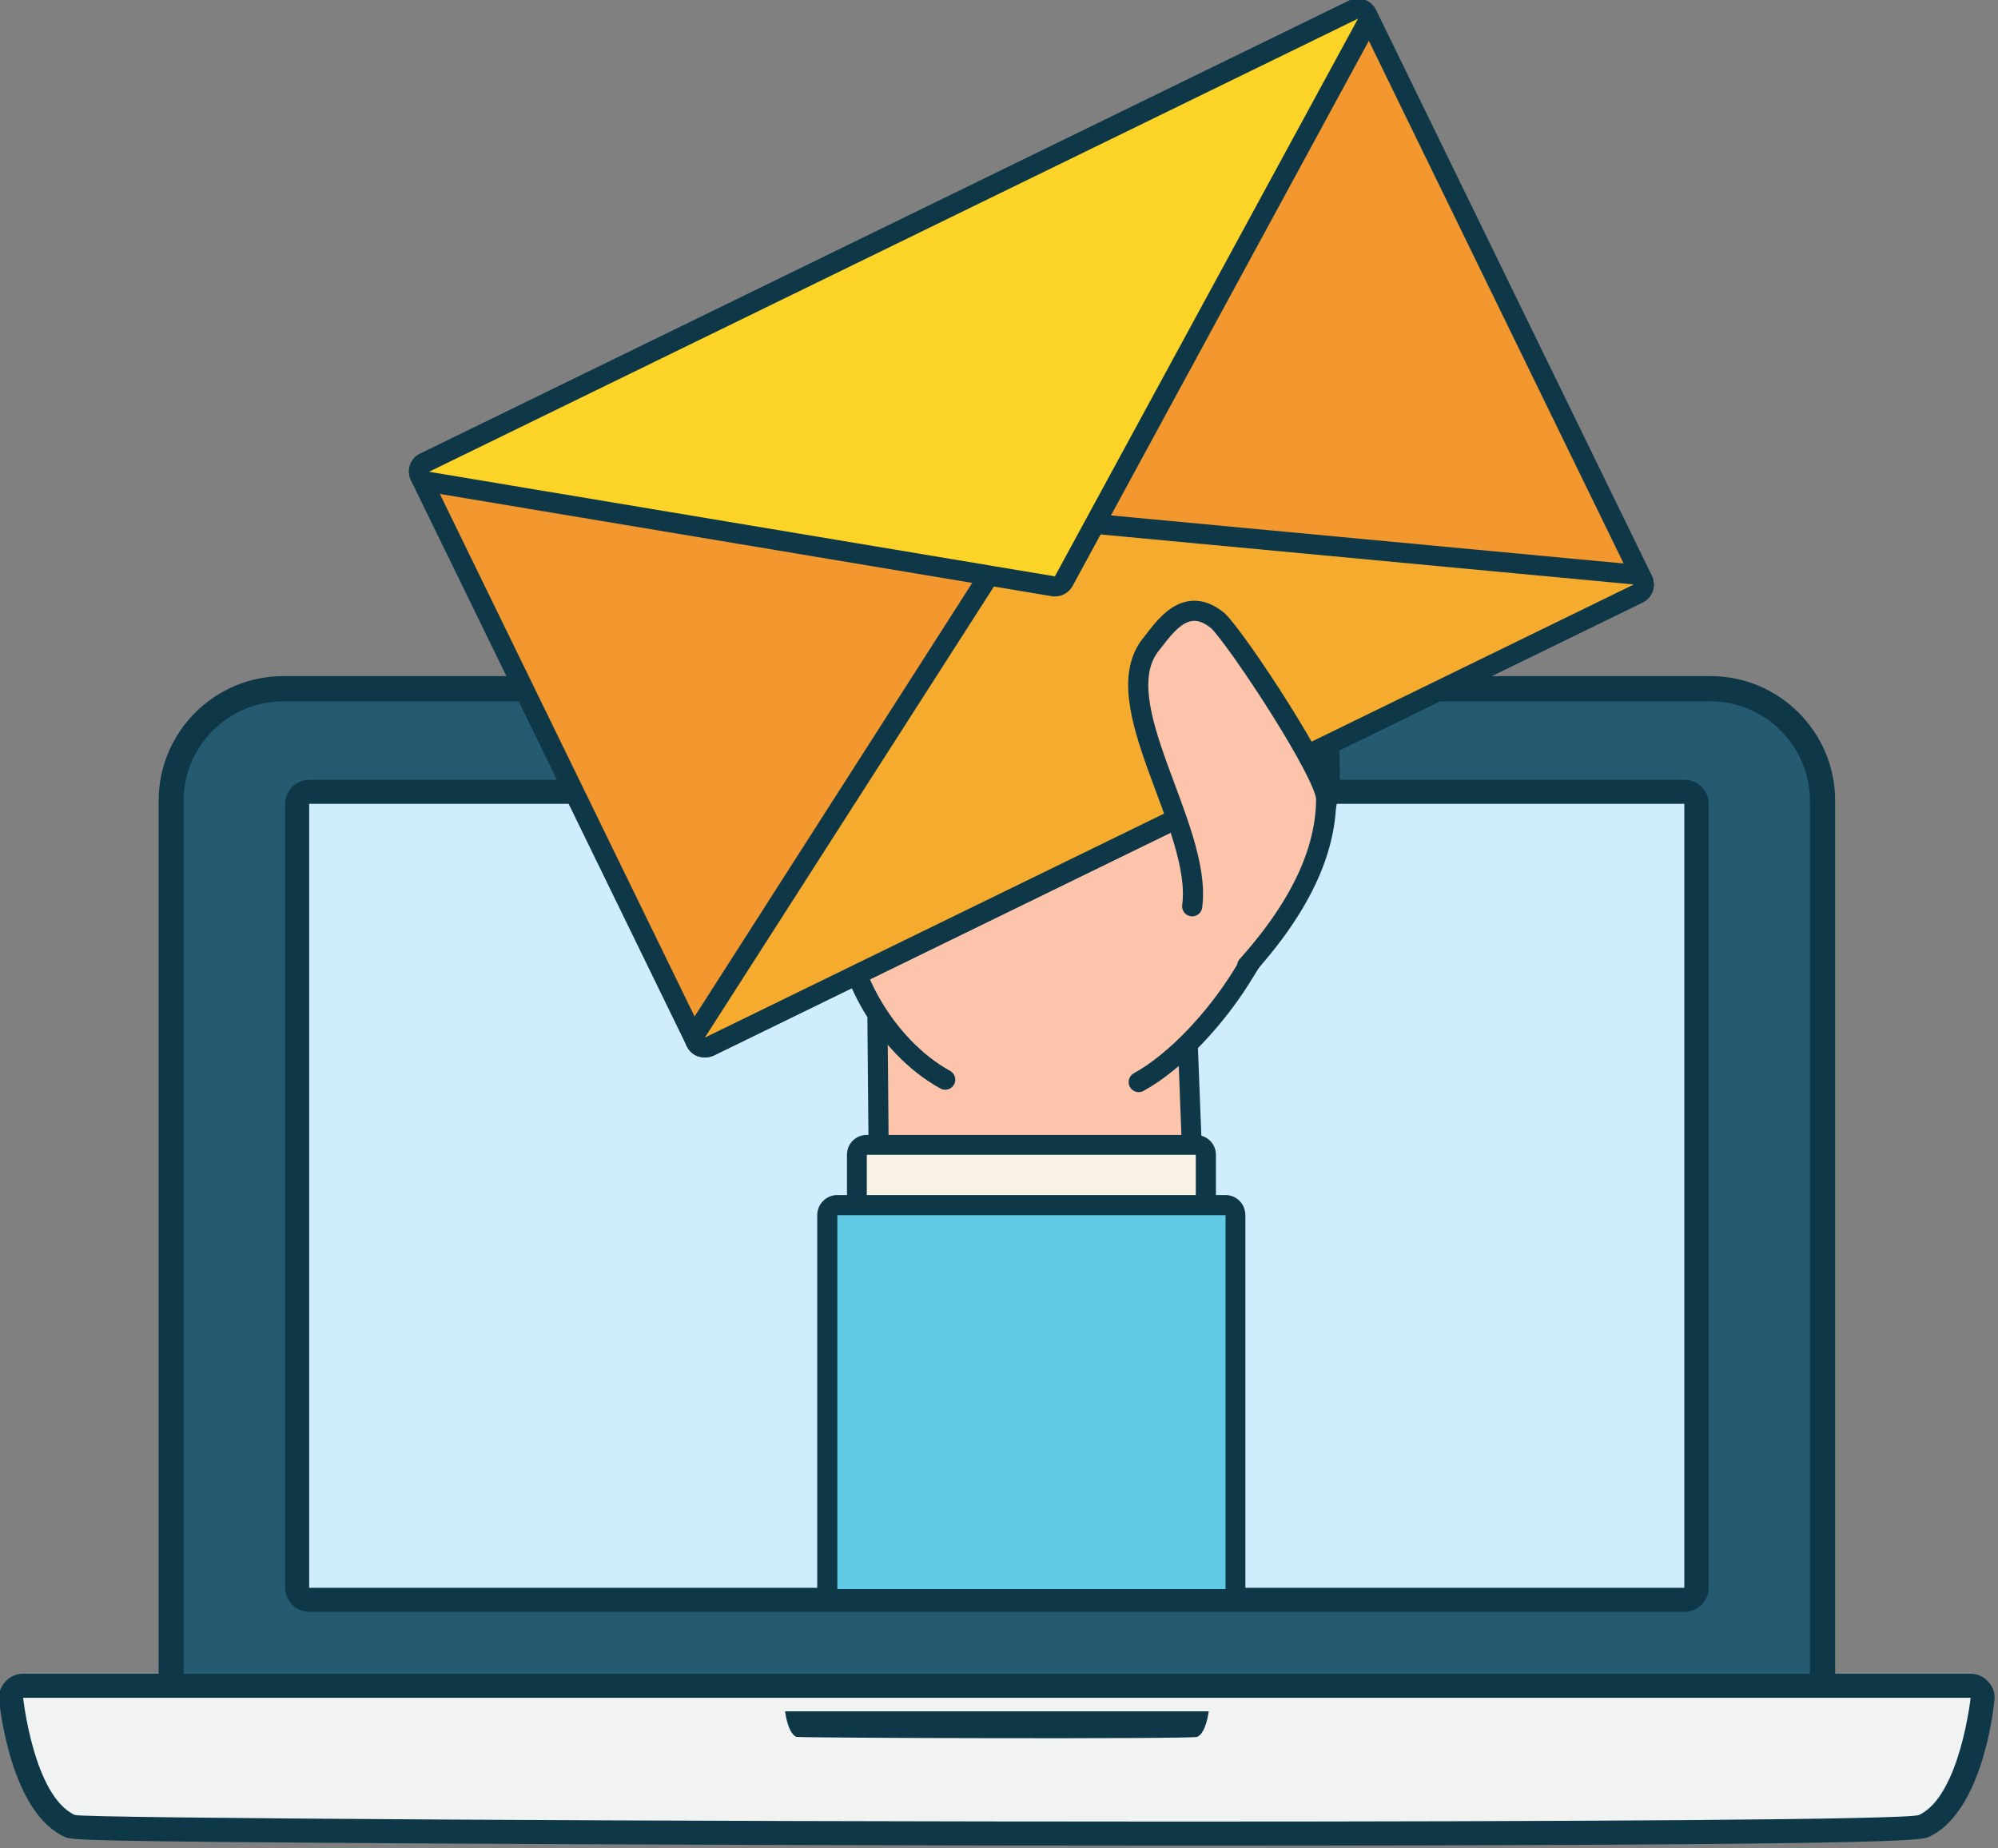
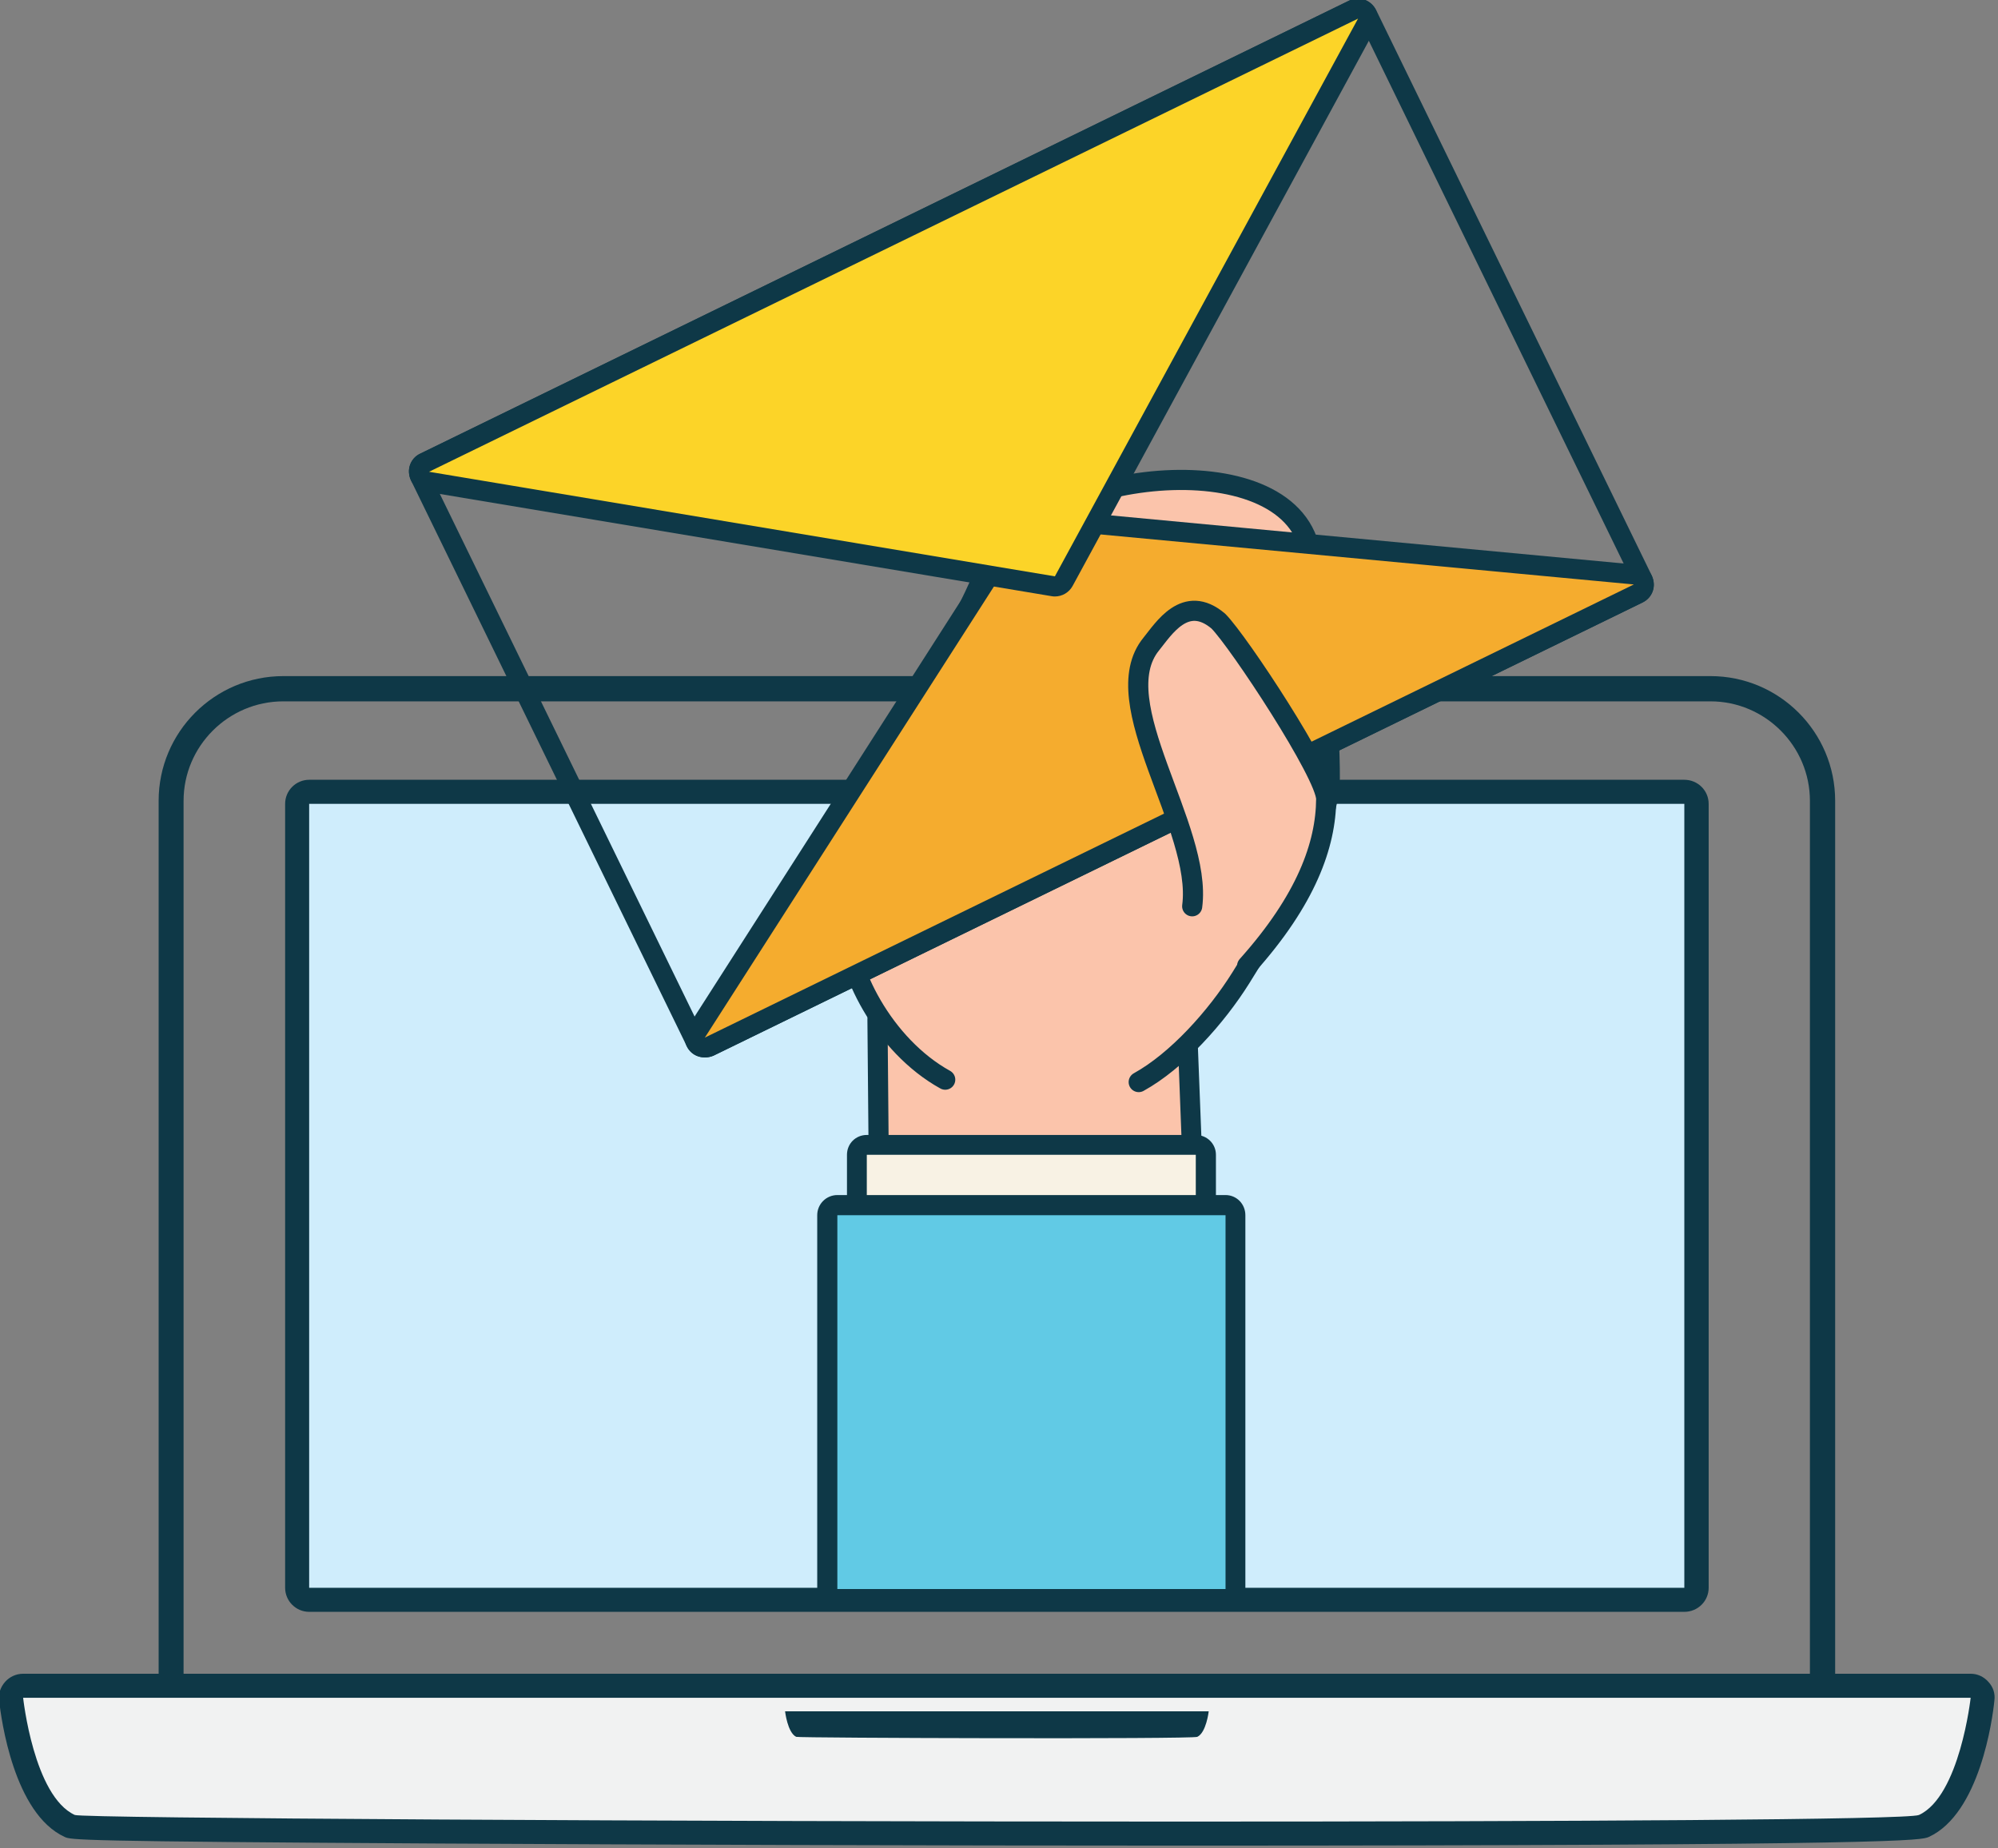
<svg xmlns="http://www.w3.org/2000/svg" viewBox="0 0 665 615" width="665" height="615">
  <rect x="0" y="0" width="665" height="615" fill="#808080" stroke="none" />
  <title>Layer</title>
  <style>		.s0 { fill: #255b71 } 		.s1 { fill: #0e3847 } 		.s2 { fill: #cfedfc } 		.s3 { fill: #f1f2f2 } 		.s4 { fill: #fbc4ab } 		.s5 { fill: #fbc4ab;stroke: #0e3847;stroke-linecap: round;stroke-linejoin: round;stroke-width: 6.7 } 		.s6 { fill: #f2982e } 		.s7 { fill: #f5ac2e } 		.s8 { fill: #fcd428 } 		.s9 { fill: #f8f2e4 } 		.s10 { fill: #61cae5 } 	</style>
  <g id="Layer">
    <g id="Layer">
      <g id="Layer">
-         <path id="Layer" class="s0" d="m56.9 569.2v-302.7c0-20.6 16.8-37.3 37.4-37.3h475c20.5 0 37.3 16.7 37.3 37.3v302.7z" />
        <path id="Layer" fill-rule="evenodd" class="s1" d="m610.8 266.5v306.9h-558v-306.9c0-22.9 18.6-41.5 41.5-41.5h475c22.9 0 41.5 18.6 41.5 41.5zm-516.5-33.1c-18.3 0-33.2 14.9-33.2 33.1v298.5h541.3v-298.5c0-18.2-14.9-33.1-33.1-33.1 0 0-475 0-475 0z" />
      </g>
      <g id="Layer">
        <path id="Layer" class="s2" d="m102.9 532.4c-2.2 0-4-1.8-4-4v-260.9c0-2.2 1.8-4 4-4h457.7c2.3 0 4 1.8 4 4v260.9c0 2.2-1.7 4-4 4z" />
        <path id="Layer" fill-rule="evenodd" class="s1" d="m568.7 267.5v260.9c0 4.4-3.6 8-8.1 8h-457.7c-4.4 0-8-3.6-8-8v-260.9c0-4.4 3.6-8 8-8h457.7c4.5 0 8.1 3.6 8.1 8zm-465.8 0v260.9h457.7v-260.9z" />
      </g>
      <g id="Layer">
        <path id="Layer" class="s3" d="m392.4 610.2c-3.6 0-364-0.2-369.2-2.6-15.3-7-19.1-38.6-19.5-42.2-0.2-1.1 0.2-2.2 1-3.1 0.7-0.8 1.8-1.3 3-1.3h648.2c1.1 0 2.2 0.5 3 1.3 0.7 0.9 1.1 2 1 3.1-0.4 3.6-4.3 35.2-19.6 42.2-1.5 0.7-5.5 2.6-247.9 2.6z" />
        <path id="Layer" fill-rule="evenodd" class="s1" d="m661.8 559.7c1.6 1.7 2.3 3.9 2 6.2-0.6 6.2-4.9 37.6-21.8 45.4-2.5 1.1-6.3 2.9-249.6 2.9-82 0-174.1-0.3-246.5-0.7-121-0.7-122.2-1.2-124.4-2.2-16.9-7.8-21.1-39.2-21.8-45.4-0.3-2.3 0.5-4.5 2-6.2 1.5-1.7 3.7-2.7 6-2.7h648.2c2.3 0 4.4 1 5.9 2.7zm-654.1 5.3c0 0 3.5 32.7 17.2 39 2.4 1.1 197.9 2.2 367.5 2.2 128.8 0 242.8-0.6 246.3-2.2 13.6-6.3 17.2-39 17.2-39z" />
      </g>
      <g id="Layer">
        <path id="Layer" class="s1" d="m398.5 578c-1.7 0.8-132.5 0.4-133.5 0-2.9-1.4-3.7-8.5-3.7-8.5h141c0 0-0.8 7.1-3.8 8.5z" />
      </g>
      <g id="Layer">			</g>
    </g>
    <g id="Layer">
      <g id="Layer">
        <g id="Layer">
          <g id="Layer">
            <path id="Layer" class="s4" d="m297.1 532.2c-1.8 0-3.3-1.5-3.3-3.3l-1.7-189.8c0-0.9 0.4-1.8 1-2.4 0.7-0.6 1.5-0.9 2.3-0.9 0.1 0 96.8 7 96.8 7 1.7 0.1 3 1.5 3.1 3.2l7.1 182.7c0 0.9-0.3 1.8-0.9 2.5-0.7 0.6-1.5 1-2.5 1 0 0-101.9 0-101.9 0z" />
            <path id="Layer" fill-rule="evenodd" class="s1" d="m295.9 332.4l96.5 7.1c3.4 0.2 6.1 3 6.2 6.4l7.1 182.7c0.1 1.8-0.6 3.6-1.8 4.9-1.3 1.3-3 2-4.9 2h-101.9c-3.7 0-6.6-2.9-6.7-6.6l-1.7-189.7c0-1.9 0.8-3.7 2.2-5 1.2-1.1 2.8-1.8 4.5-1.8q0.3 0 0.5 0zm1.2 196.4h101.9l-7-182.7-96.6-7z" />
          </g>
        </g>
        <g id="Layer">
          <path id="Layer" class="s5" d="m379 360.1c12.7-7 25.8-21.6 34-34.7 8.8-14.2 29.5-46.9 29.6-66.5 0.1-14.6-2.9-66.5-7.5-79-12.2-33.7-95.5-21.9-107.6 11.1-4.4 12.2-44.3 84.7-45.7 115.8-0.7 15.4 12.2 41.1 32.8 52.5" />
        </g>
      </g>
      <g id="Layer">
        <g id="Layer">
          <g id="Layer">
            <g id="Layer">
-               <path id="Layer" class="s6" d="m234.6 348.6c-1.3 0-2.4-0.7-3-1.9l-91.8-188.3c-0.8-1.6-0.1-3.6 1.5-4.4l309.2-150.8q0.7-0.3 1.4-0.3 0.6 0 1.1 0.2c0.9 0.3 1.6 0.9 2 1.7l91.8 188.2c0.3 0.8 0.4 1.8 0.1 2.6-0.3 0.8-0.9 1.5-1.7 1.9l-309.2 150.8q-0.7 0.3-1.4 0.3z" />
              <path id="Layer" fill-rule="evenodd" class="s1" d="m454.1-0.1c1.7 0.6 3.1 1.8 3.9 3.4l91.8 188.3c0.7 1.6 0.9 3.4 0.3 5.1-0.6 1.7-1.8 3-3.4 3.8l-309.2 150.8c-0.9 0.4-1.9 0.6-2.9 0.6-2.5 0-4.9-1.3-6-3.7l-91.8-188.3c-1.6-3.3-0.3-7.3 3-8.9l309.2-150.8c0.9-0.4 1.9-0.7 3-0.7q1.1 0 2.1 0.4zm-311.3 157.1l91.8 188.3 309.2-150.8-91.8-188.3z" />
            </g>
          </g>
          <g id="Layer">
            <g id="Layer">
              <path id="Layer" class="s7" d="m234.6 348.6c-0.9 0-1.9-0.4-2.5-1.1-1-1.1-1.1-2.8-0.3-4l108.7-169.6c0.6-0.9 1.6-1.5 2.8-1.5q0.1 0 0.3 0l200.5 18.8c1.5 0.1 2.7 1.2 2.9 2.7 0.3 1.5-0.4 3-1.8 3.6l-309.2 150.8q-0.7 0.3-1.4 0.3z" />
              <path id="Layer" fill-rule="evenodd" class="s1" d="m343.9 169.1l200.5 18.8c3 0.2 5.4 2.5 5.9 5.4 0.6 3-0.9 5.9-3.6 7.2l-309.2 150.8c-0.9 0.4-1.9 0.6-2.9 0.6-1.9 0-3.7-0.7-5-2.2-2-2.2-2.3-5.5-0.6-8l108.6-169.6c1.3-1.9 3.4-3 5.7-3q0.3 0 0.6 0zm-109.3 176.2l309.2-150.8-200.5-18.8z" />
            </g>
          </g>
          <g id="Layer">
            <g id="Layer">
              <path id="Layer" class="s8" d="m351.1 195.1q-0.3 0-0.6 0l-208.3-34.8c-1.4-0.3-2.5-1.4-2.7-2.8-0.2-1.5 0.5-2.9 1.8-3.5l309.2-150.8q0.7-0.3 1.5-0.3c0.8 0 1.7 0.3 2.4 1 1 1.1 1.2 2.6 0.5 3.9l-100.9 185.6c-0.6 1.1-1.7 1.7-2.9 1.7z" />
              <path id="Layer" fill-rule="evenodd" class="s1" d="m452-0.5c3.7 0.1 6.6 3.1 6.6 6.7 0 1.3-0.3 2.5-0.9 3.5l-100.7 185.3c-1.2 2.2-3.5 3.5-5.9 3.5q-0.6 0-1.1-0.1l-208.3-34.8c-2.9-0.5-5.1-2.8-5.5-5.7-0.5-2.8 1-5.7 3.6-6.9l309.1-150.7q1.1-0.6 2.5-0.7 0.2-0.1 0.5-0.1 0.1 0 0.1 0zm-309.2 157.5l208.3 34.8 100.9-185.6zm309.1-150.7h0.1" />
            </g>
          </g>
        </g>
        <g id="Layer">
          <g id="Layer">					</g>
        </g>
      </g>
      <g id="Layer">
        <g id="Layer">
          <path id="Layer" class="s5" d="m415.1 321.4c19.7-22 26.2-40.3 26.3-55.5 0-8.2-29.2-52.5-35.9-59.2-11-9.3-18.3 2.7-22.3 7.6-15.9 19.4 17.1 61 13.6 87.3" />
        </g>
      </g>
      <g id="Layer">
        <path id="Layer" class="s9" d="m288.5 532.2c-1.8 0-3.3-1.5-3.3-3.4v-144.5c0-1.8 1.5-3.3 3.3-3.3h109.5c1.8 0 3.3 1.5 3.3 3.3v144.5c0 1.9-1.5 3.4-3.3 3.4z" />
        <path id="Layer" fill-rule="evenodd" class="s1" d="m404.7 384.3v144.5c0 3.7-3 6.7-6.7 6.7h-109.5c-3.7 0-6.6-3-6.6-6.7v-144.5c0-3.7 2.9-6.6 6.6-6.6h109.5c3.7 0 6.7 2.9 6.7 6.6zm-116.2 0v144.5h109.5v-144.5z" />
      </g>
      <g id="Layer">
        <path id="Layer" class="s10" d="m278.7 532.2c-1.9 0-3.4-1.5-3.4-3.4v-124.4c0-1.9 1.5-3.4 3.4-3.4h129.2c1.8 0 3.3 1.5 3.3 3.4v124.4c0 1.9-1.5 3.4-3.3 3.4z" />
        <g id="Layer">
          <path id="Layer" fill-rule="evenodd" class="s1" d="m414.5 404.4v124.4c0 3.7-2.9 6.7-6.6 6.7h-129.2c-3.7 0-6.7-3-6.7-6.7v-124.4c0-3.7 3-6.7 6.7-6.7h129.2c3.7 0 6.6 3 6.6 6.7zm-135.8 0v124.4h129.2v-124.4z" />
        </g>
      </g>
    </g>
  </g>
</svg>